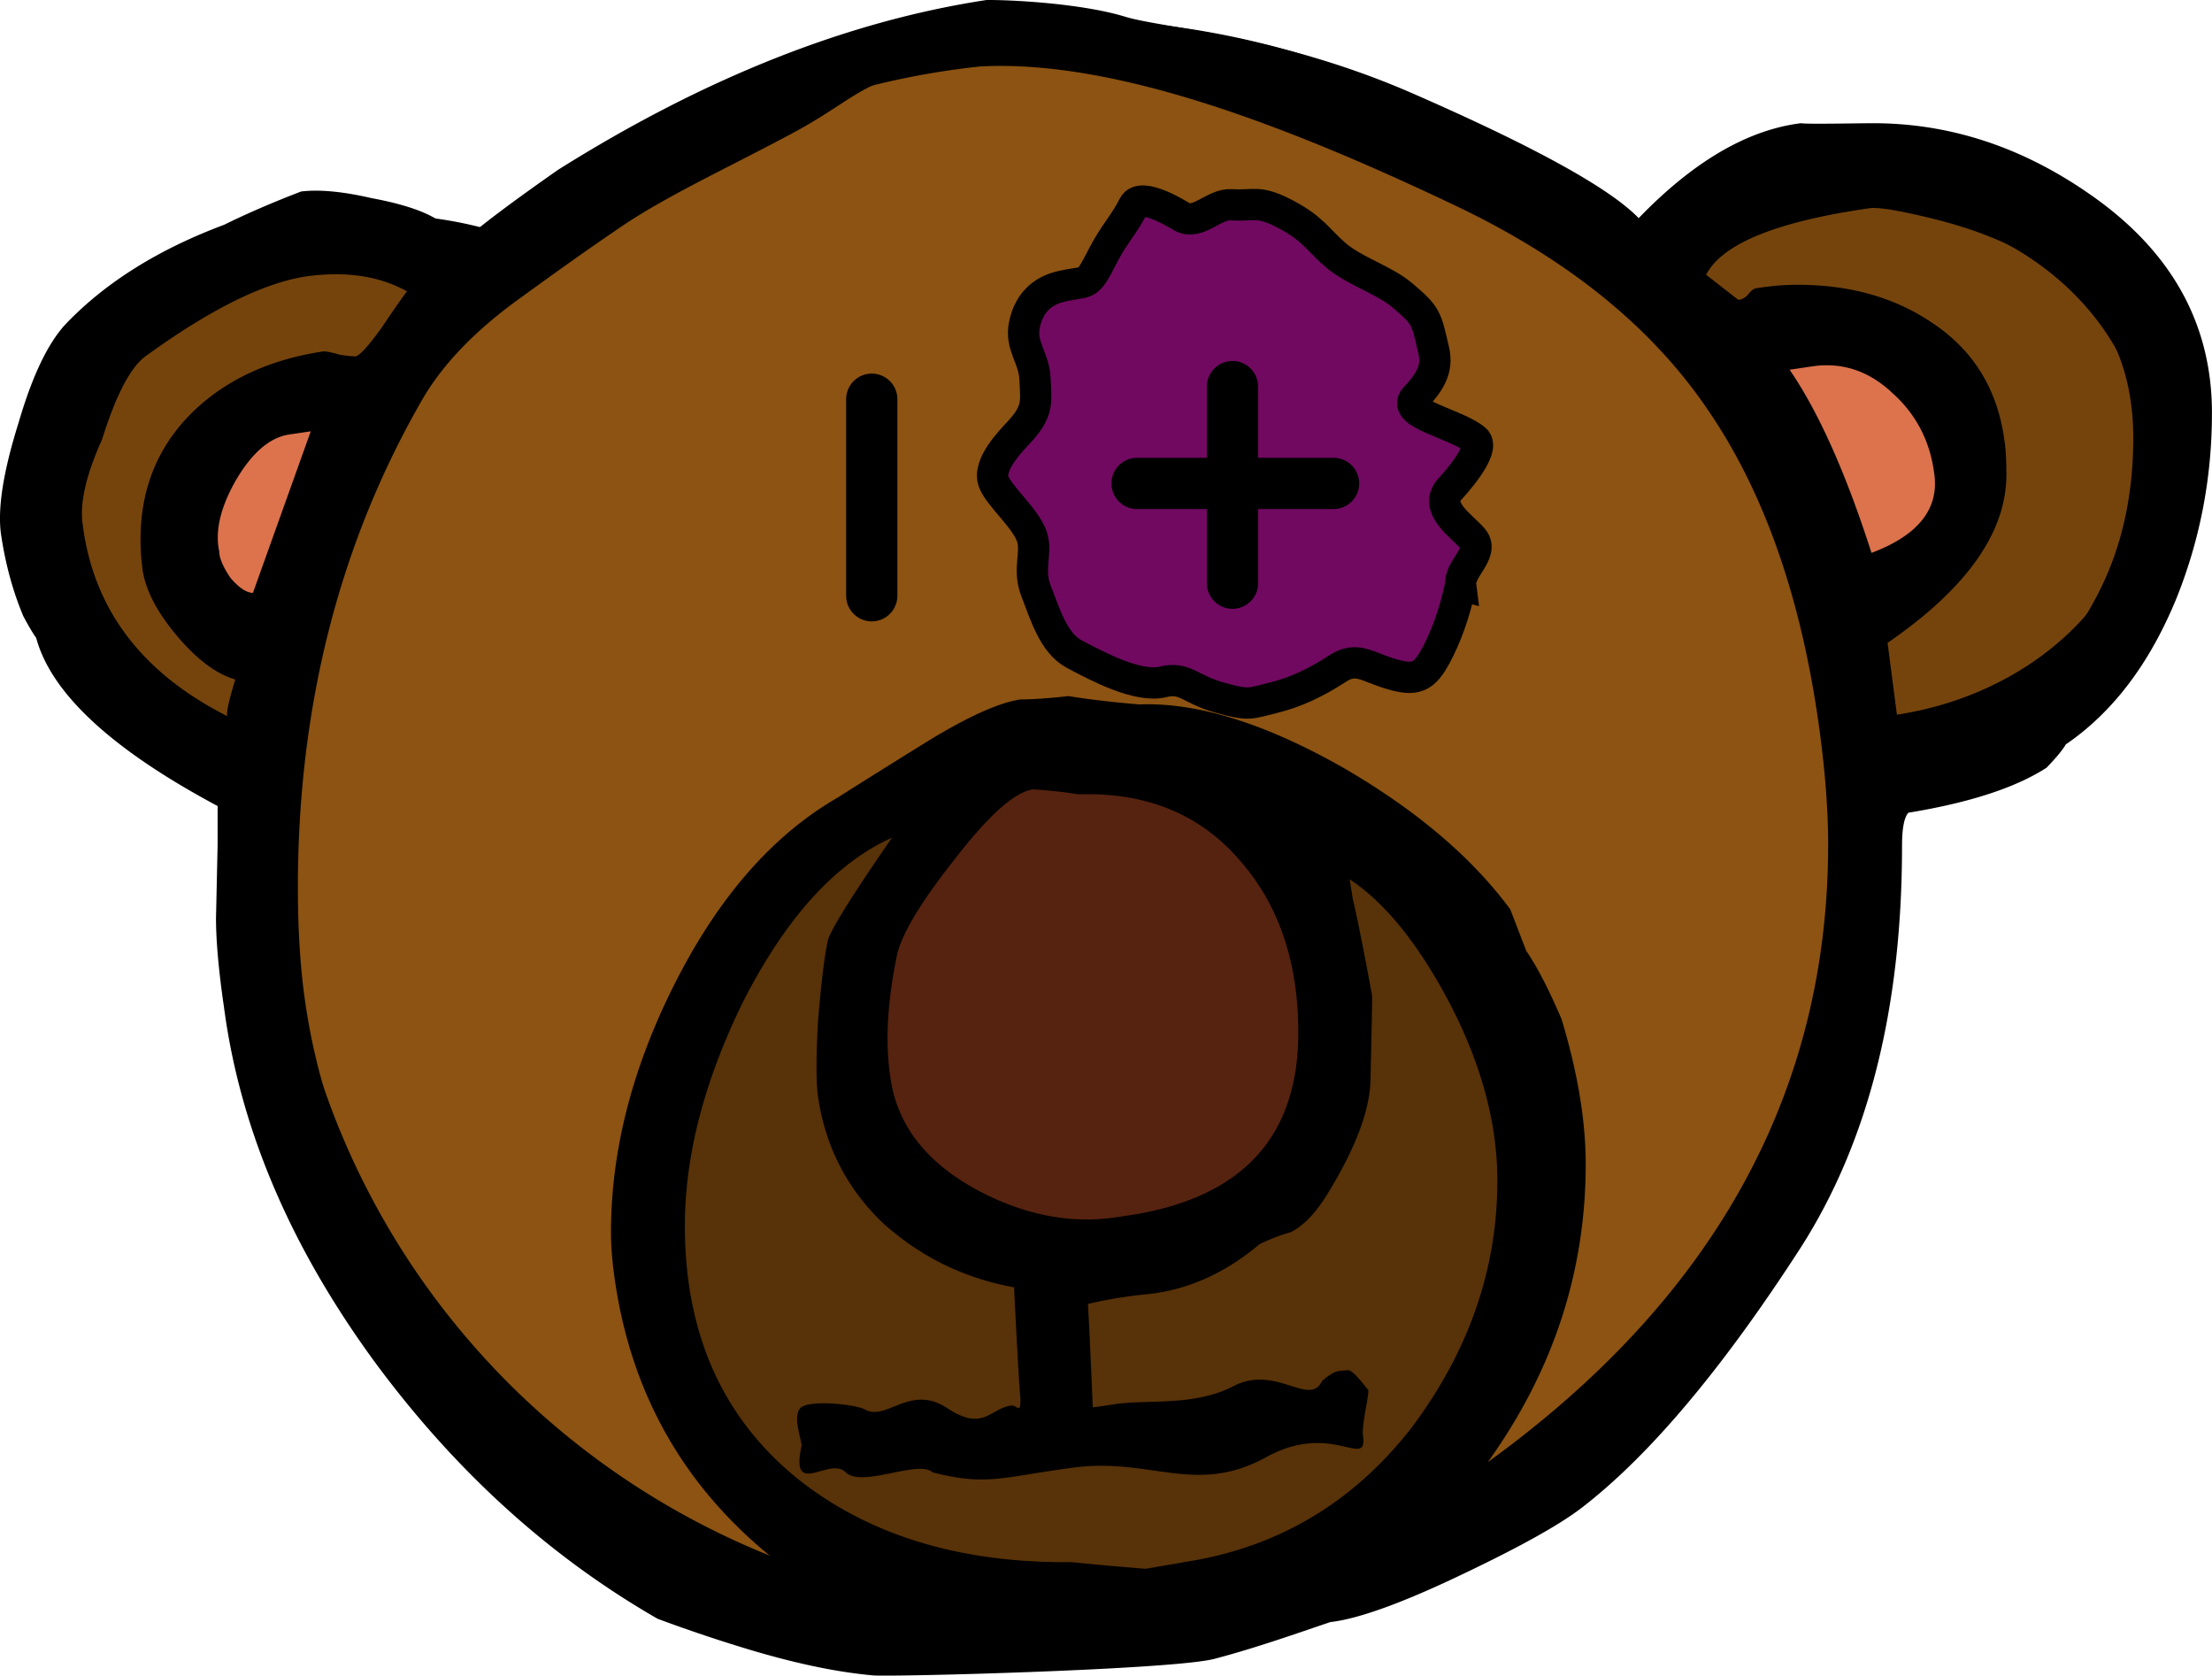
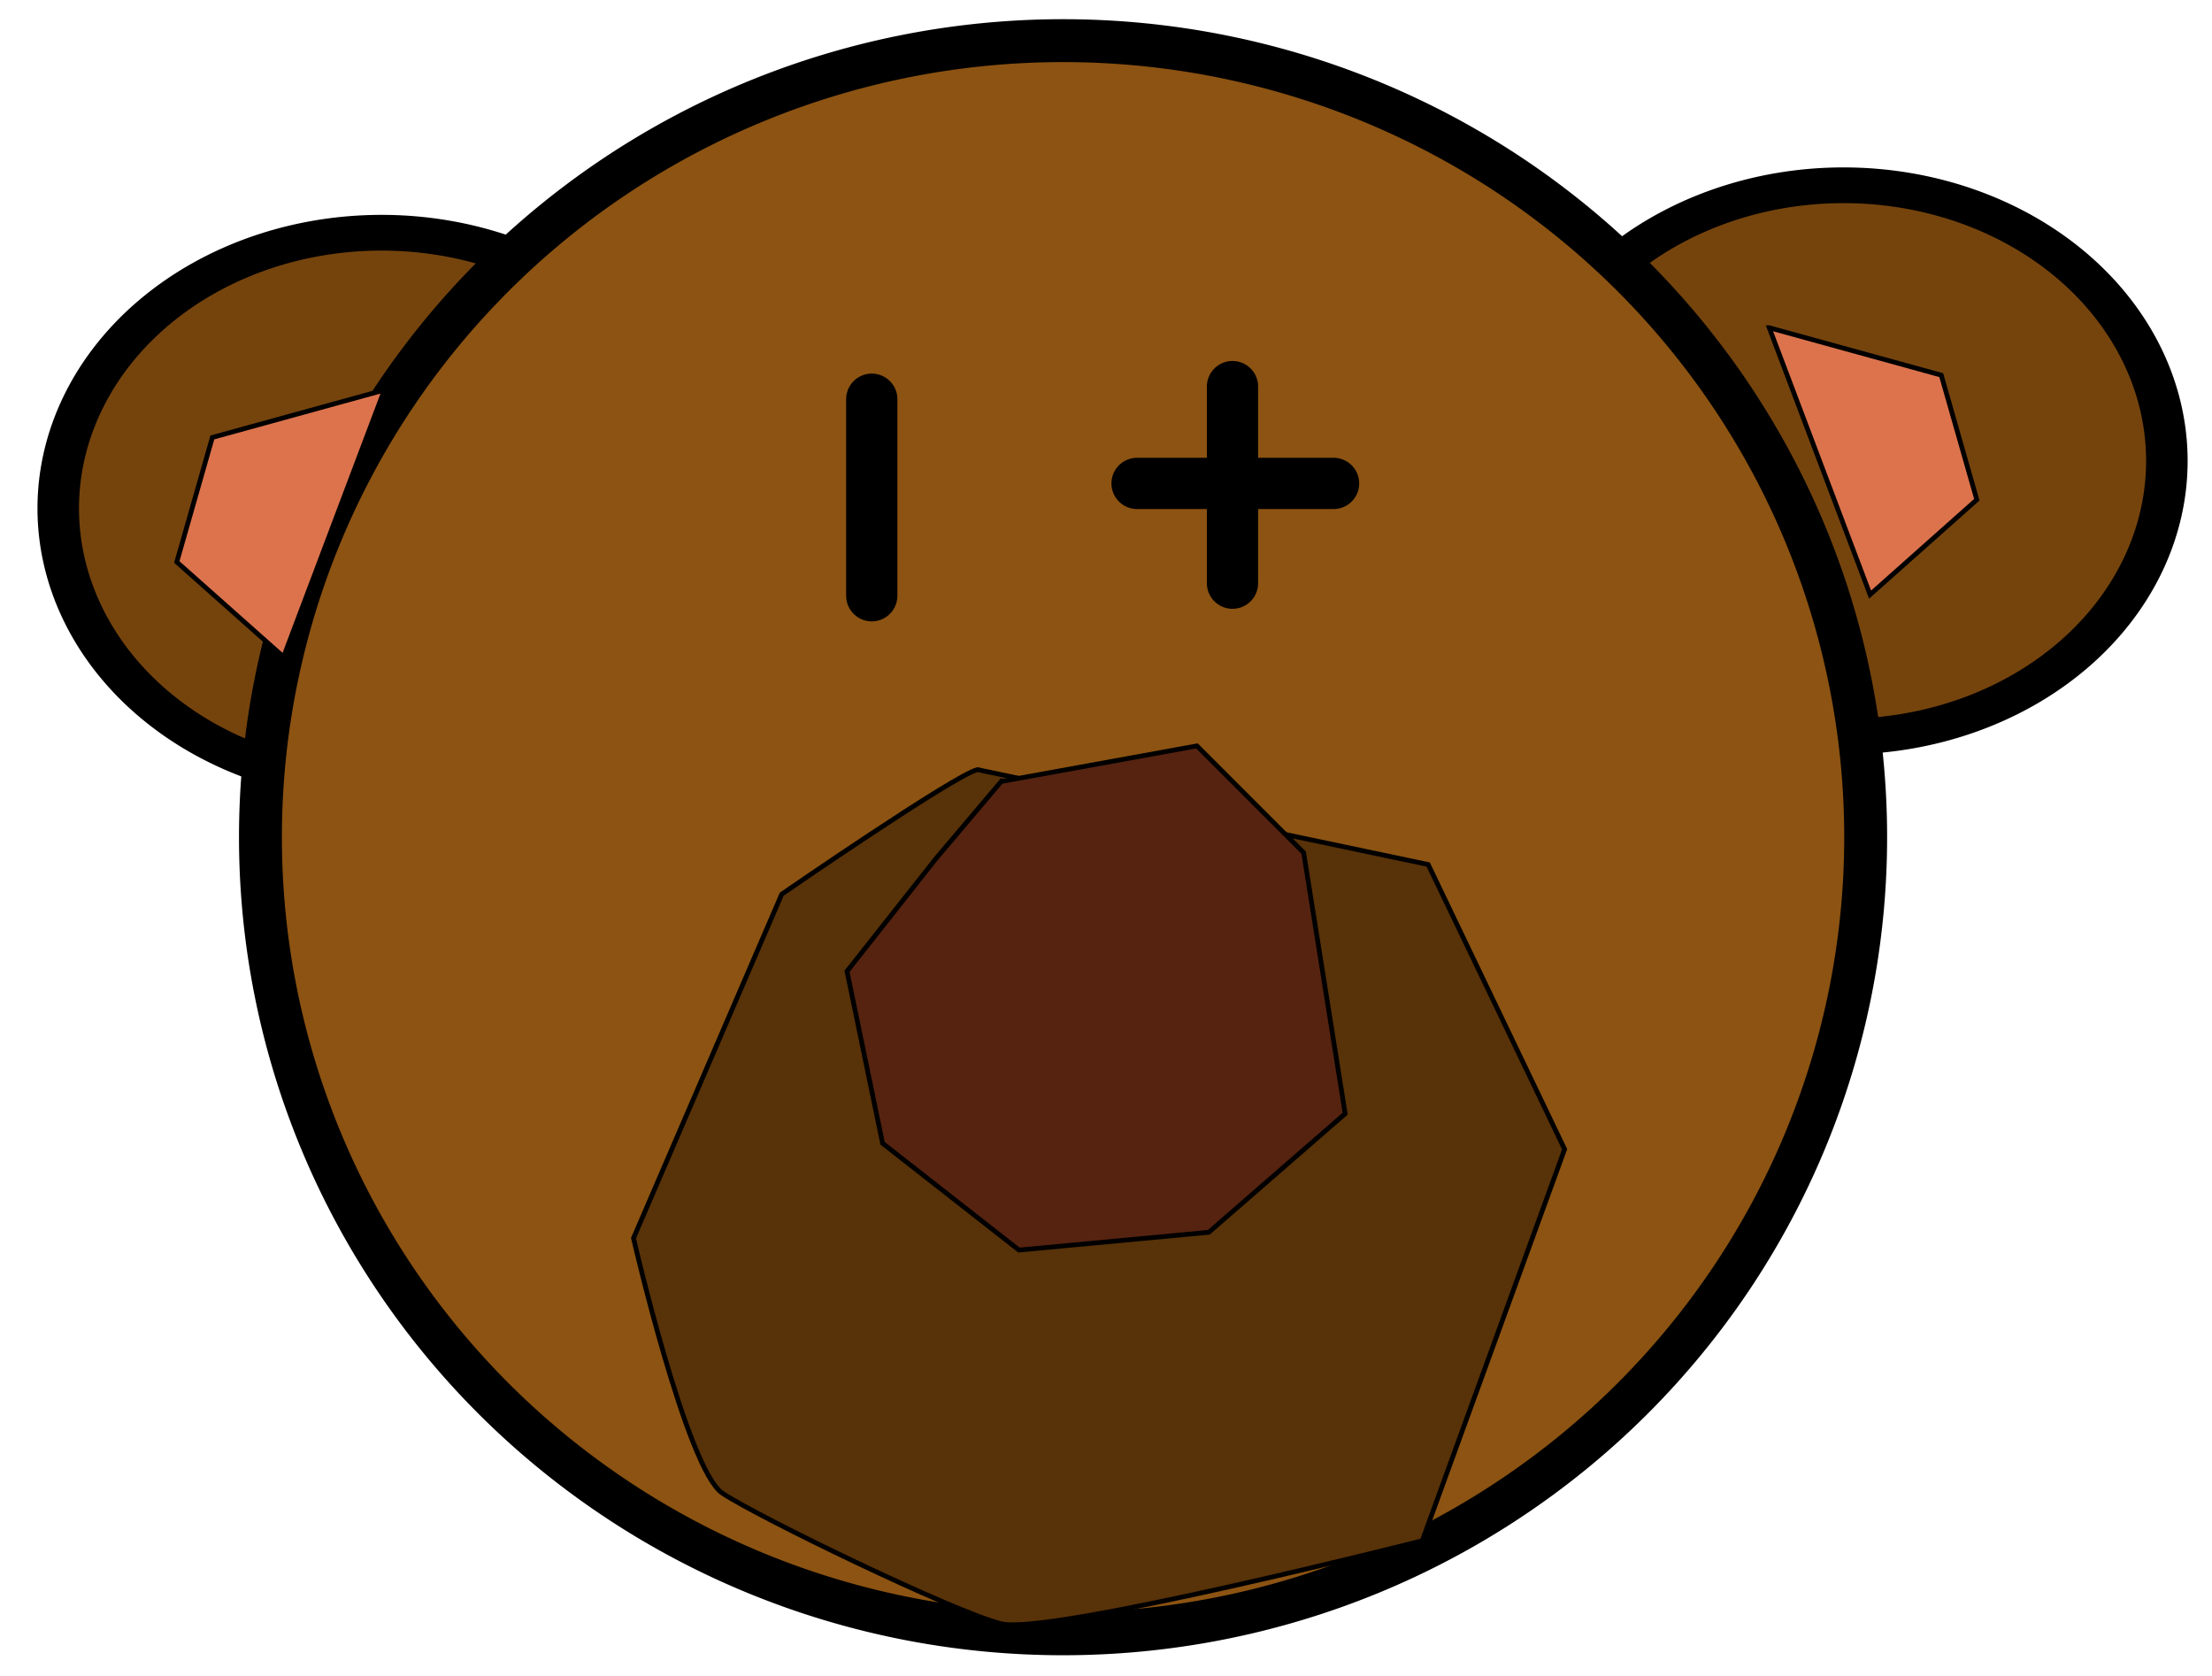
<svg xmlns="http://www.w3.org/2000/svg" viewBox="0 0 313.65 237.57" version="1.0">
  <path d="M170 201.25a68.125 67.5 0 11-136.25 0 68.125 67.5 0 11136.25 0z" transform="matrix(.673 0 0 .579 -14.455 -44.445)" stroke-linejoin="round" fill-rule="evenodd" stroke="#000" stroke-linecap="round" stroke-width="8.75" fill="#75440d" />
  <path d="M170 201.25a68.125 67.5 0 11-136.25 0 68.125 67.5 0 11136.25 0z" transform="matrix(.673 0 0 .579 192.84 -51.173)" stroke-linejoin="round" fill-rule="evenodd" stroke="#000" stroke-linecap="round" stroke-width="8.75" fill="#75440d" />
  <path d="M371.25 206.25a163.75 162.5 0 11-327.5 0 163.75 162.5 0 11327.5 0z" transform="matrix(.695 0 0 .695 6.523 -24.644)" stroke-linejoin="round" fill-rule="evenodd" stroke="#000" stroke-linecap="round" stroke-width="8.75" fill="#8c5312" />
  <path d="M138.597 109.114c-3.36.842-27.75 17.66-27.75 17.66l-21.023 48.773s7.572 32.804 12.617 36.165c5.044 3.368 32.795 16.819 39.524 18.503s59.705-11.774 59.705-11.774l20.187-55.502-19.345-40.367-63.915-13.458z" fill-rule="evenodd" stroke="#000" stroke-width=".673" fill="#583208" />
  <path d="M141.965 110.798l-9.255 10.932-12.608 15.977 5.044 24.39 19.338 15.135 26.916-2.52 19.338-16.818-5.887-37.006-15.135-15.135-27.75 5.045z" fill-rule="evenodd" stroke="#000" stroke-width=".673" fill="#562310" />
  <path d="M54.502 55.296L40.21 93.136 25.067 79.68l5.045-17.661 24.39-6.722zM250.867 46.466l14.3 37.84 15.135-13.458-5.044-17.66-24.39-6.722z" fill-rule="evenodd" stroke="#000" stroke-width=".673" fill="#dc734d" />
-   <path d="M313.642 58.553c0 9.136-1.669 17.87-5.007 26.215-3.8 9.286-9.032 16.208-15.716 20.776-.455.79-1.364 1.886-2.728 3.302-4.404 2.839-10.932 4.963-19.583 6.378-.604.634-.91 2.206-.91 4.725 0 22.982-4.784 41.947-14.344 56.903-11.081 17.161-21.402 29.435-30.963 36.834-3.04 2.363-8.503 5.433-16.394 9.21-8.808 4.248-15.254 6.61-19.353 7.08-4.71 1.58-10.5 3.652-16.454 5.217-5.902 1.542-45.91 2.585-48.437 2.34-2.556-.247-8.503-.865-18.674-4.01a211.28 211.28 0 01-11.834-4.016c-15.336-8.816-28.69-20.94-40.076-36.366-11.99-16.371-19.13-33.13-21.402-50.292-.76-5.194-1.14-9.442-1.14-12.75 0 .312.074-3.145.23-10.389v-5.432C15.83 106.252 7.253 98.301 5.128 90.432c-.455-.626-1.063-1.654-1.821-3.07C1.788 83.74.726 79.805.118 75.558c-.456-3.622.38-8.816 2.504-15.582 1.974-6.774 4.25-11.498 6.831-14.174 5.616-5.82 13.051-10.462 22.314-13.927 3.19-1.572 6.833-3.152 10.932-4.725 2.578-.313 5.916 0 10.015.947 4.248.79 7.362 1.81 9.337 3.07.15 0 .678.551 1.595 1.654 1.058.94 1.818 1.334 2.273 1.178 2.28-2.05 6.677-5.35 13.205-9.919 20.798-13.063 41.06-21.089 60.792-24.084 4.8 0 14.01.655 19.584 2.362 5.536 1.699 21.625 2.519 40.754 10.865 17.303 7.556 28.004 13.458 32.103 17.705 7.742-8.025 15.41-12.511 22.997-13.458.909.157 7.966 0 10.246 0 10.775 0 20.947 3.309 30.508 9.919 11.692 8.026 17.534 18.413 17.534 31.164m-38.936-27.386c-5.008-1.26-8.197-1.81-9.56-1.654-13.205 1.892-20.948 5.037-23.228 9.441l4.553 3.547c.462 0 .916-.238 1.371-.708.455-.633.91-.946 1.364-.946a33.544 33.544 0 015.693-.47c7.437 0 13.816 1.811 19.122 5.425 5.924 3.935 9.337 9.606 10.246 17.006.156 1.103.23 2.593.23 4.486 0 8.182-5.618 16.133-16.848 23.846l1.595 12.28 4.553-.476c1.058-.47 2.884-1.26 5.462-2.363 7.594-2.51 13.436-7.548 17.535-15.105 3.793-6.773 5.693-14.56 5.693-23.376 0-15.903-9.263-26.209-27.78-30.933m-.455 35.888c-.604-4.56-2.579-8.338-5.917-11.334-3.346-3.145-7.14-4.404-11.387-3.778l-3.19.477c4.1 5.976 7.974 14.635 11.61 25.97 6.685-2.52 9.644-6.297 8.884-11.335m-16.395 35.42c-2.578-18.101-7.817-32.901-15.708-44.392-7.892-11.647-19.733-21.253-35.523-28.809-22.46-10.7-46.344-20.113-65.28-19.926-18.644.194-18.025 3.681-28.98 9.538-9.829 5.261-18.592 9.21-25.269 13.935-3.04 2.042-7.593 5.269-13.667 9.68-6.066 4.404-10.544 9.047-13.428 13.928-11.841 20.463-17.765 43.608-17.765 69.422 0 5.663.305 10.783.916 15.343 3.644 27.08 19.278 51.321 46.902 72.73 5.157 3.935 12.75 7.08 22.766 9.442-14.725-10.544-23.302-24.71-25.724-42.498-.305-2.206-.462-4.255-.462-6.14 0-11.491 2.966-23.138 8.883-34.95 6.222-12.43 13.965-21.327 23.227-26.677 2.728-1.737 6.752-4.255 12.065-7.557 6.073-3.778 10.7-5.902 13.89-6.378 1.67 0 3.942-.157 6.826-.47 2.884.47 6.23.864 10.023 1.177 8.197-.313 17.832 2.683 28.913 8.973 10.321 5.983 18.213 12.675 23.683 20.075l2.272 5.902c1.52 2.206 3.19 5.432 5.008 9.68 2.28 7.556 3.42 14.404 3.42 20.545 0 15.269-4.627 29.353-13.89 42.26 32.177-23.295 48.266-52.492 48.266-87.598 0-5.037-.455-10.782-1.364-17.236m-104.96 10.15c-1.825-.313-3.95-.544-6.378-.708-2.579.32-6.297 3.621-11.156 9.918-4.859 6.14-7.586 10.709-8.197 13.697-1.364 6.61-1.67 12.355-.91 17.236.91 6.61 4.934 11.886 12.065 15.82 6.677 3.622 13.287 4.956 19.808 4.017l1.594-.238c16.245-2.363 24.368-11.022 24.368-25.97 0-10.075-2.81-18.265-8.428-24.562-5.619-6.453-13.205-9.523-22.766-9.21M57.722 41.316c-3.942-2.198-8.726-2.906-14.345-2.123-6.074.946-13.66 4.724-22.767 11.334-2.126 1.572-4.174 5.507-6.147 11.804-2.278 5.037-3.188 9.054-2.733 12.042 1.518 11.968 8.348 21.014 20.491 27.155-.149-.47.231-2.206 1.14-5.194-2.734-.783-5.544-2.914-8.428-6.372-2.884-3.465-4.475-6.691-4.779-9.687a31.283 31.283 0 01-.228-3.77c0-7.4 2.578-13.54 7.742-18.422 4.702-4.404 10.776-7.161 18.213-8.264.454 0 1.214.157 2.28.47 1.058.163 1.818.238 2.273.238.61-.157 1.825-1.498 3.644-4.017 2.123-3.144 3.338-4.873 3.644-5.194m-13.66 19.837l-3.19.47c-2.734.477-5.238 2.675-7.51 6.617-2.124 3.778-2.884 7.08-2.28 9.911 0 .947.536 2.206 1.594 3.778 1.215 1.416 2.28 2.124 3.19 2.124l8.196-22.9m160.29 78.864c-4.098-7.243-8.427-12.355-12.98-15.351l.454 2.84c.611 2.518 1.52 7.078 2.735 13.688 0 1.26-.075 5.12-.224 11.573 0 4.248-1.9 9.524-5.693 15.82-1.826 3.145-3.718 5.194-5.693 6.14-1.215.314-2.66.865-4.33 1.655-4.858 4.091-10.09 6.453-15.708 7.08-3.19.312-6.074.79-8.652 1.415.15 2.363.38 7.244.686 14.643.149 0 1.289-.156 3.413-.477 4.702-.626 11.058.32 16.528-2.511 6.066-3.145 10.76 3.033 12.579-.745 1.96-1.684 2.377-1.364 3.592-1.52.909-.157 3.07 3.167 2.92 2.697.299.313-.879 4.725-.73 6.454.76 5.194-4.27-2.027-13.681 3.167-10.023 5.514-16.372.022-27.356 1.49-10.448 1.394-12.192 2.623-19.979.678-1.975-1.885-10.097 2.303-12.377-.06-2.273-2.205-7.877 3.868-6.185-3.763-.15-1.259-1.185-3.934-.269-5.194.91-1.415 8.324-.61 9.382.18 3.063 1.437 6.282-3.637 11.446-.329 5.157 3.458 6.066.172 9.1-.305.916-.157 1.37 1.386 1.37-.947-.156-1.415-.454-6.684-.909-15.82-6.982-1.26-13.13-4.248-18.443-8.972-5.164-4.874-8.272-10.857-9.338-17.944-.305-2.042-.305-5.746 0-11.096.455-5.35.91-9.054 1.364-11.096.306-1.416 3.339-6.297 9.106-14.643-8.04 3.622-15.097 11.416-21.17 23.377-5.463 11.177-8.198 21.722-8.198 31.64 0 15.582 5.537 27.707 16.618 36.366 10.023 7.712 22.773 11.49 38.258 11.334 3.033.313 6.52.626 10.47.939l6.834-1.177c12.444-2.206 22.69-8.421 30.731-18.653 8.197-10.864 12.296-22.594 12.296-35.18 0-8.816-2.653-17.952-7.966-27.393" />
  <path d="M123.611 56.6v27.863" stroke="#000" stroke-linecap="round" stroke-width="7.269" fill="none" />
-   <path d="M207.117 83.002c-.499 2.191-1.423 5.835-3.137 9.218-1.818 3.592-2.884 4.404-6.349 3.443-3.823-1.058-5.179-2.705-8.01-.85-3.108 2.035-6.044 3.369-8.98 4.092-3.48.857-3.473 1.177-7.683.007-4.278-1.185-4.91-3.01-8.07-2.235-3.48.857-9.159-2.132-12.58-3.95-2.92-1.55-4.128-5.67-5.417-8.994-1.222-3.145.268-5.492-.633-7.825-1.029-2.63-4.56-5.544-5.358-7.6-.924-2.378 2.481-5.836 3.532-6.968 2.862-3.078 2.474-4.315 2.325-7.616-.127-3.055-2.094-4.628-1.513-7.609.716-3.636 3.078-4.977 5.082-5.47 3.995-.983 3.667.329 6.014-4.299 1.565-3.085 3.026-4.456 4.412-7.184 1.065-2.109 6.736 1.528 6.863 1.595 2.28 1.207 4.516-1.9 7.012-1.729 3.234.231 3.704-.752 7.743 1.386 3.92 2.08 4.56 3.674 7.042 5.776 2.712 2.295 6.833 3.487 9.411 5.663 3.458 2.936 3.384 3.145 4.472 7.824.655 2.795-.716 4.658-2.653 6.752-2.072 2.235 5.902 3.659 8.525 5.887 1.64 1.386-3.272 6.684-3.533 6.967-2.548 2.75 1.856 5.403 3.264 7.177 1.565 1.96-2.071 4.21-1.78 6.542z" fill-rule="evenodd" stroke="#000" stroke-width="4.434" fill="#710961" />
  <path d="M174.761 54.812v27.87M189.091 68.538H161.23" stroke="#000" stroke-linecap="round" stroke-width="7.269" fill="none" />
</svg>